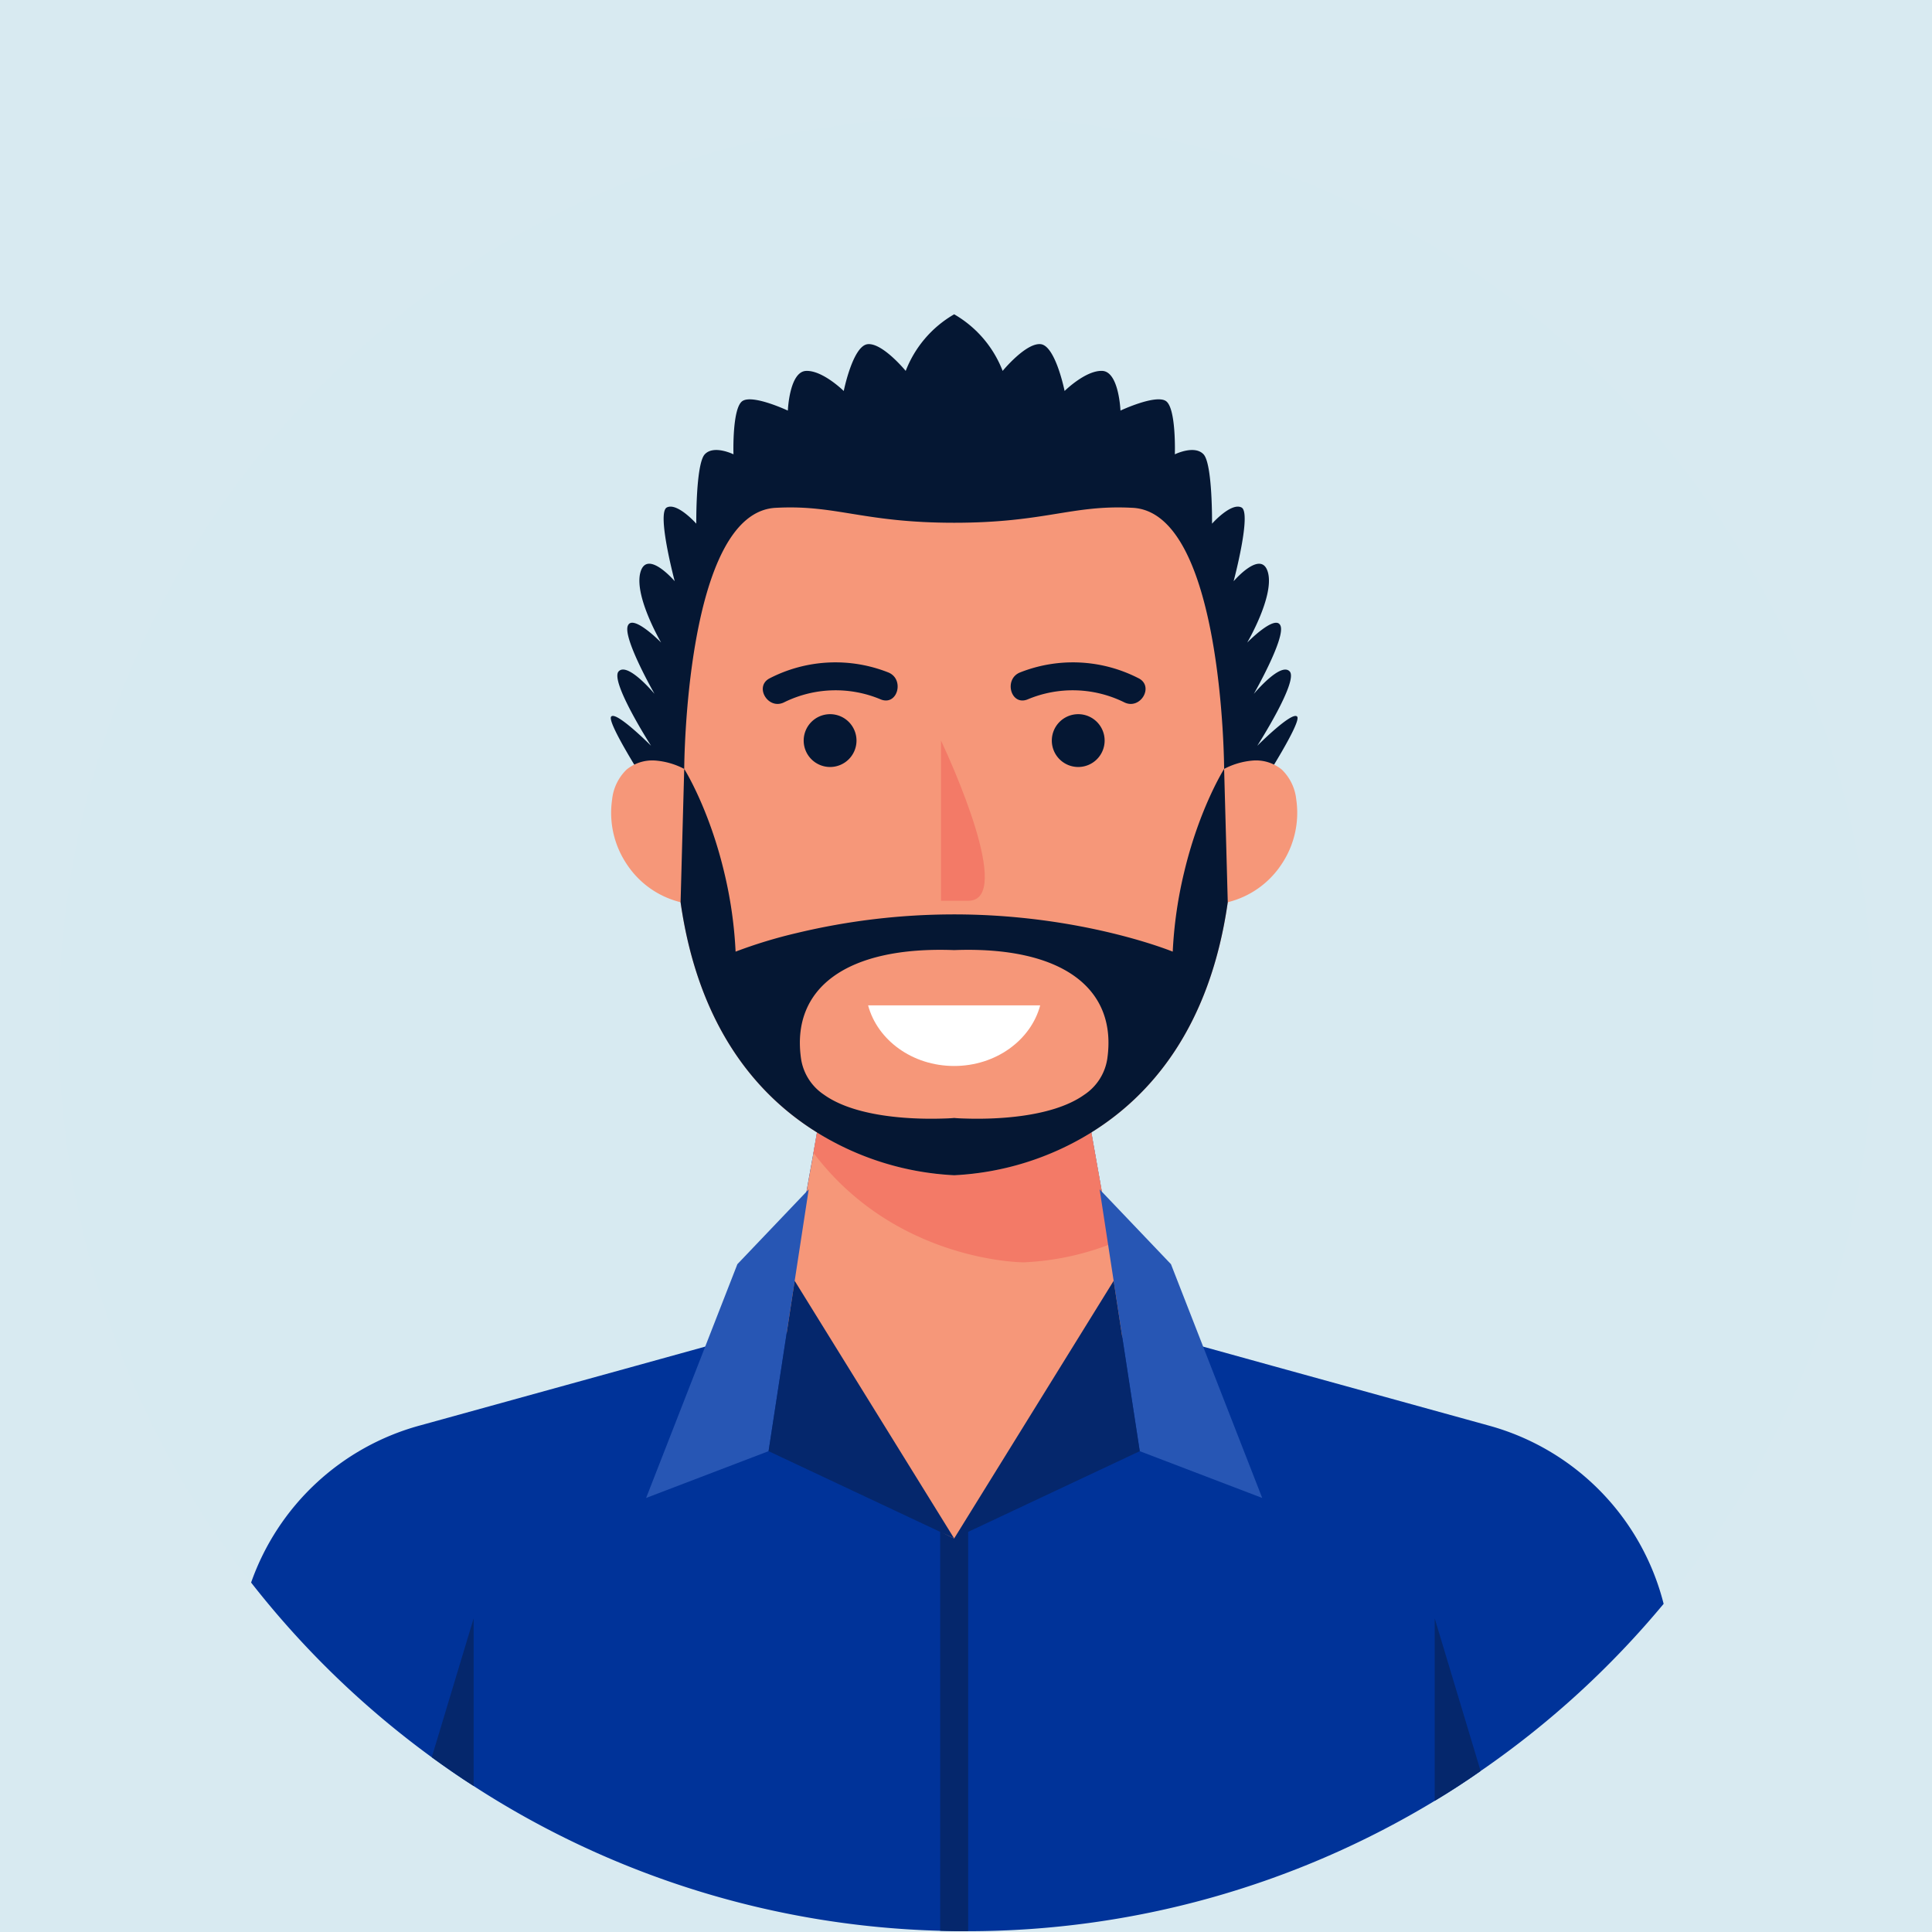
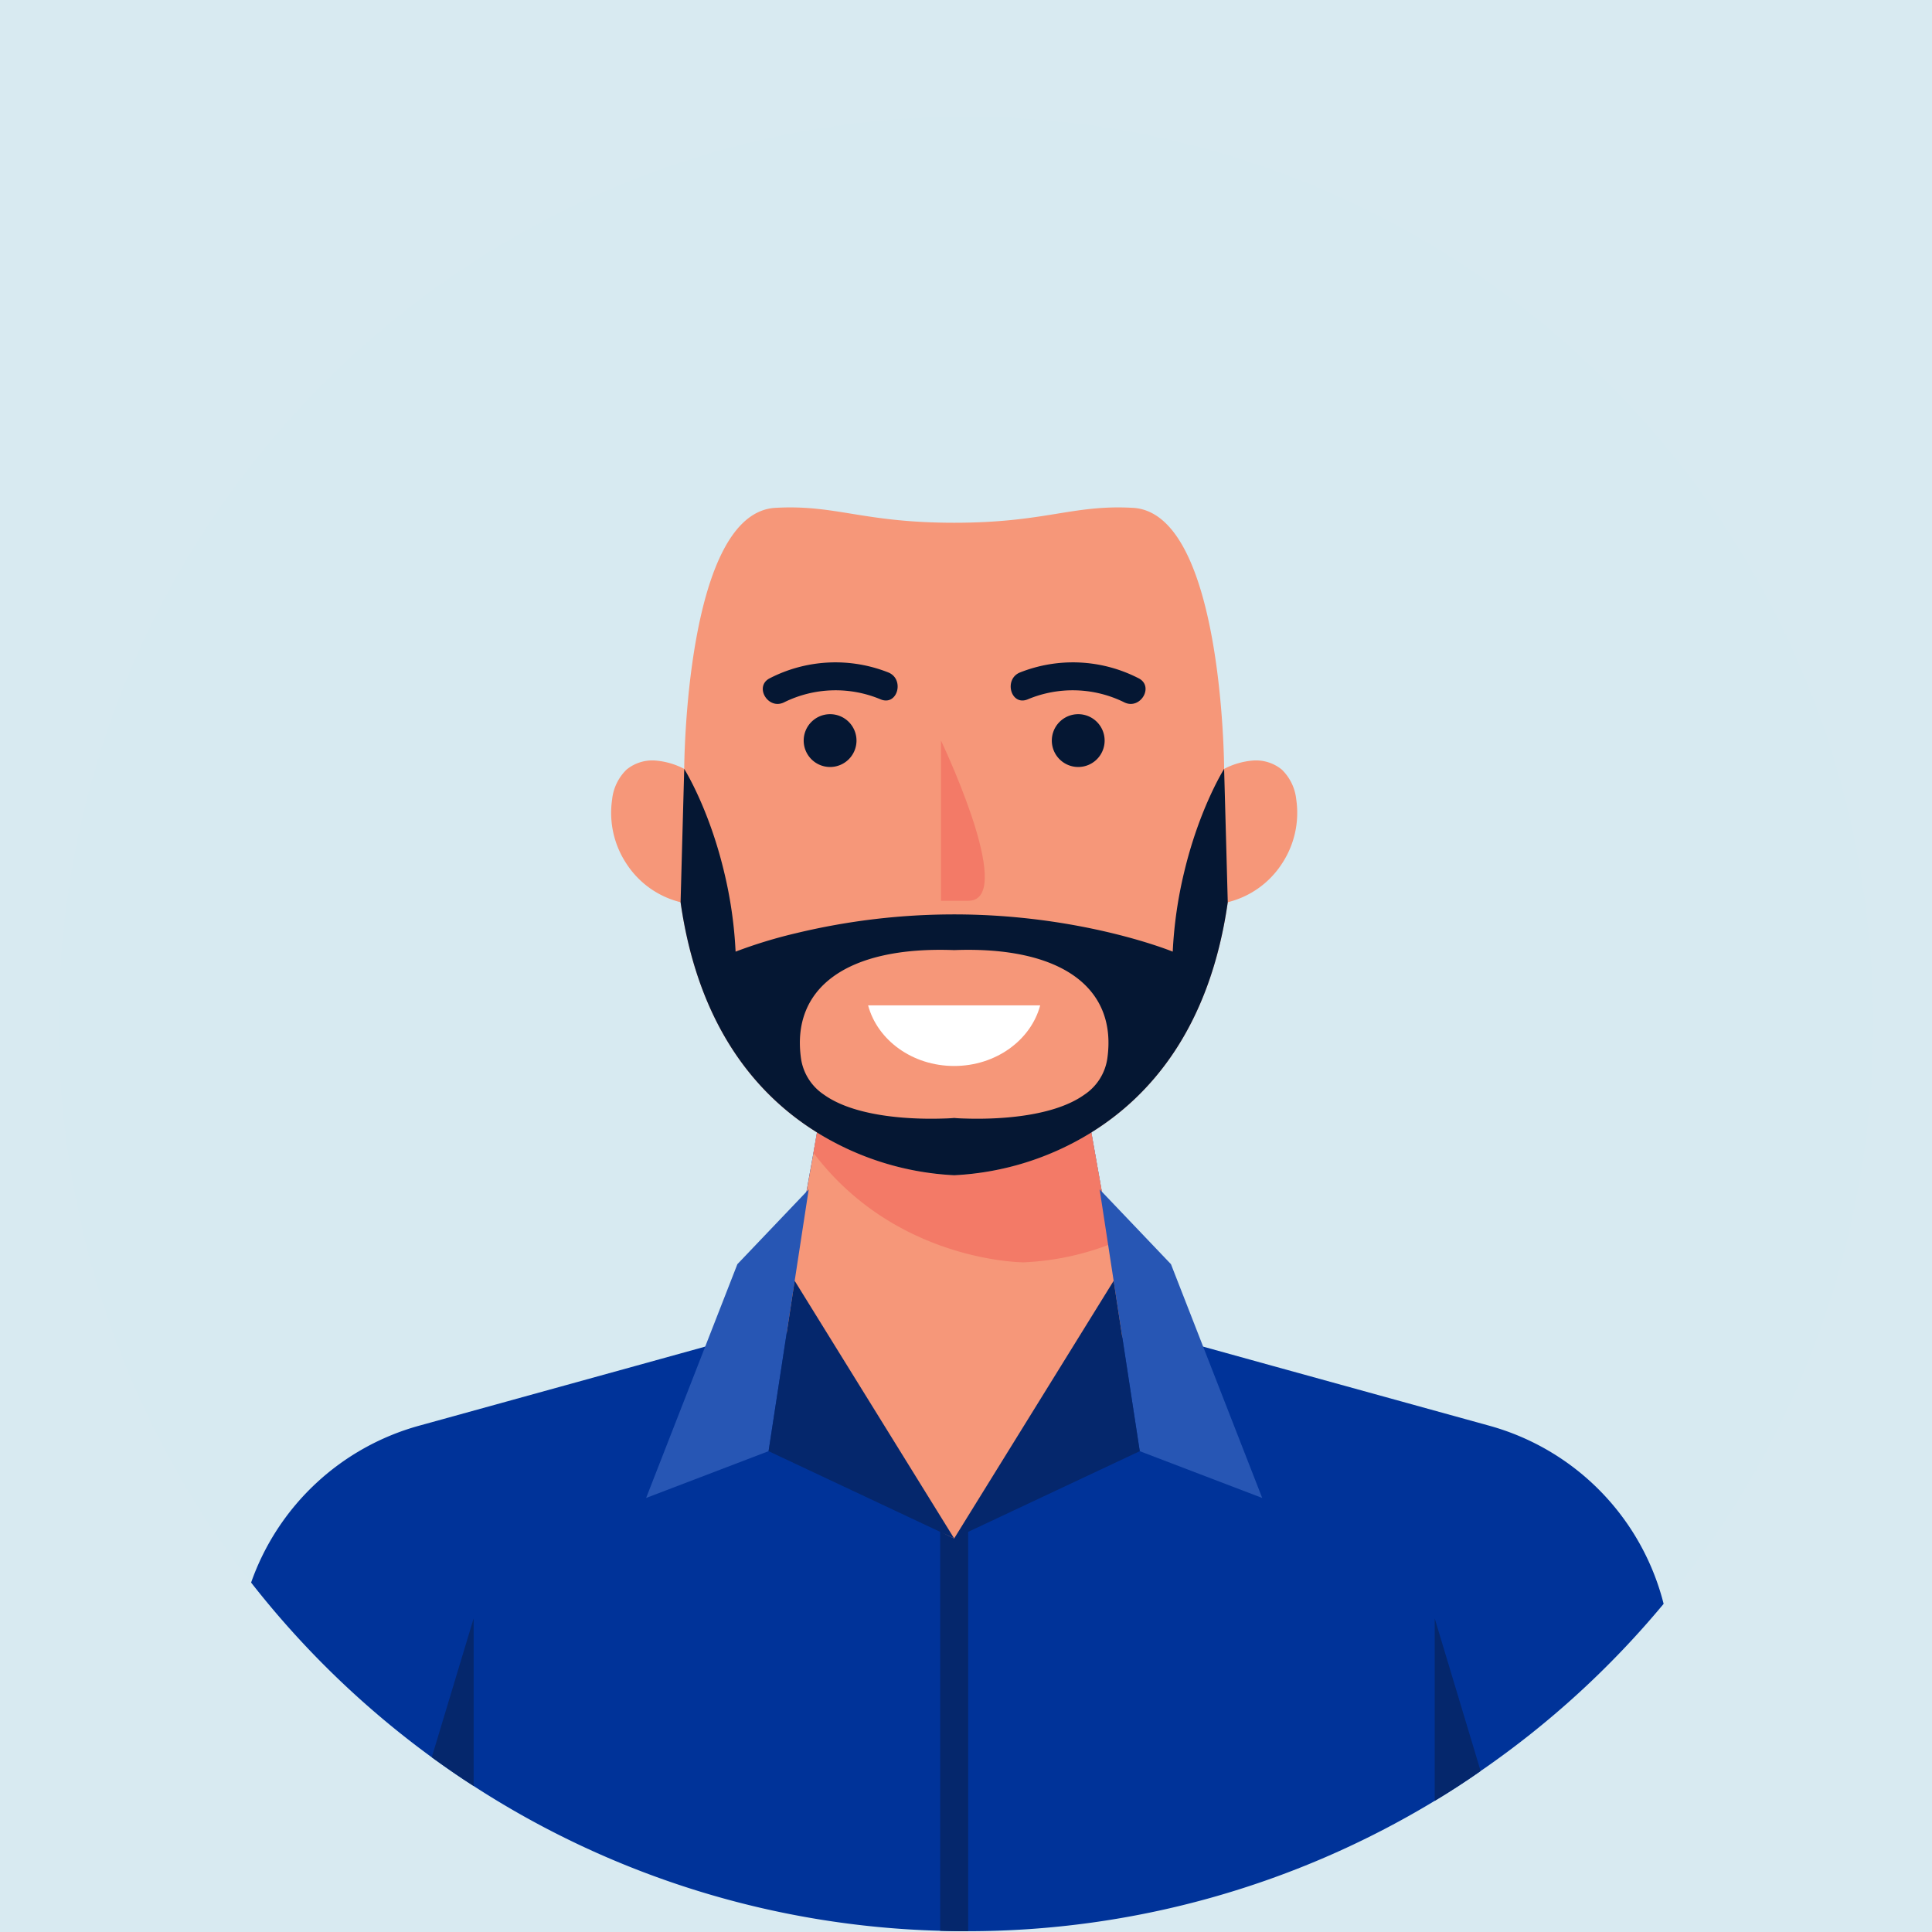
<svg xmlns="http://www.w3.org/2000/svg" width="400" height="400" viewBox="0 0 400 400">
  <defs>
    <clipPath id="a">
      <rect width="376" height="376" transform="translate(-0.168 -0.168)" fill="none" />
    </clipPath>
  </defs>
  <g transform="translate(-8550 933)">
    <rect width="400" height="400" transform="translate(8550 -933)" fill="#d8eaf1" />
    <g transform="translate(8562.168 -908.832)">
      <g clip-path="url(#a)">
        <path d="M375.664,187.847A187.856,187.856,0,0,1,294.38,342.5c-3.1,2.174-6.262,4.232-9.508,6.175a186.785,186.785,0,0,1-96.59,26.988h-.464c-1.8,0-3.566-.029-5.334-.087A186.526,186.526,0,0,1,85.893,345.6c-2.957-1.884-5.827-3.884-8.668-5.943A187.962,187.962,0,0,1,0,187.847C0,84.1,84.1,0,187.818,0c103.75,0,187.847,84.1,187.847,187.847" transform="translate(0)" fill="#d7eaf1" />
        <path d="M306.178,178.177A186.981,186.981,0,0,1,268.29,212.79c-3.1,2.174-6.262,4.232-9.508,6.175a186.785,186.785,0,0,1-96.59,26.988h-.464c-1.8,0-3.566-.029-5.334-.087A186.527,186.527,0,0,1,59.8,215.891c-2.957-1.884-5.827-3.885-8.668-5.943a188.228,188.228,0,0,1-37.4-36.178A51.33,51.33,0,0,1,48.5,141.3l45.019-12.436,14.233-3.942,16.031-4.435,4.928-27.626v-.029l1.449-8.03.725-4.232,1.42-7.827.783-4.435,24,9.392,2.2.87,2.2-.87,24-9.392.783,4.435,1.42,7.827,2.174,12.262v.029l1.913,10.784L194.8,120.49l16.031,4.435,14.233,3.942L270.087,141.3a51.307,51.307,0,0,1,36.091,36.874" transform="translate(26.09 129.712)" fill="#039" />
        <path d="M68.748,101.723v86.618h-.464c-1.8,0-3.566-.029-5.334-.087V101.723a2.9,2.9,0,1,1,5.8,0" transform="translate(119.534 187.323)" fill="#05276c" />
        <path d="M122.722,120.49s-3.421,13.828-7.711,20.031c-6.841,9.943-10.7,6.175-27.8,24.119C67.818,155.827,51.7,120.49,51.7,120.49L58.078,84.8,61.005,68.31,87.211,78.572,113.417,68.31l6.291,35.337Z" transform="translate(98.171 129.712)" fill="#f69779" />
        <path d="M115.53,103.647a56.494,56.494,0,0,1-18.118,3.827S71,107.474,53.9,84.8L56.828,68.31,83.034,78.572,109.239,68.31Z" transform="translate(102.349 129.712)" fill="#f37a67" />
        <path d="M74.339,76.608l8.308,54.206L108,140.5,89.109,92.1Z" transform="translate(141.16 145.469)" fill="#2756b4" />
        <path d="M96.968,83.141,63.95,136.477l38.424-18.069Z" transform="translate(121.433 157.873)" fill="#05276c" />
        <path d="M75.612,76.608,67.3,130.814,41.948,140.5,60.843,92.1Z" transform="translate(79.654 145.469)" fill="#2756b4" />
        <path d="M56.1,83.141l33.018,53.336L50.695,118.408Z" transform="translate(96.263 157.873)" fill="#05276c" />
-         <path d="M181.547,97.432c-.939-1.342-8.273,6.015-8.273,6.015s8.586-13.393,6.708-15.4-7.4,4.632-7.418,4.65c.014-.026,6.482-11.361,5.543-14.042s-6.917,3.421-6.917,3.421,5.644-9.607,4.293-14.523-7.105,1.823-7.105,1.823S172.164,55.175,170,54.1s-6.091,3.36-6.091,3.36.122-12.346-1.757-14.358-5.943,0-5.943,0,.313-9.726-1.907-11.068-9.352,2.012-9.352,2.012S144.639,26,141.2,25.83s-7.818,4.157-7.818,4.157-1.878-9.355-4.943-9.691-7.882,5.534-7.882,5.534a23.165,23.165,0,0,0-10.036-11.72,23.165,23.165,0,0,0-10.036,11.72S95.665,19.96,92.6,20.3s-4.943,9.691-4.943,9.691-4.377-4.325-7.818-4.157-3.754,8.215-3.754,8.215-7.131-3.354-9.352-2.012S64.827,43.1,64.827,43.1s-4.067-2.012-5.943,0S57.128,57.46,57.128,57.46,53.2,53.024,51.037,54.1s1.623,15.271,1.623,15.271-5.757-6.743-7.105-1.823,4.293,14.523,4.293,14.523-5.977-6.1-6.917-3.421S48.46,92.664,48.475,92.69v0c-.017-.02-5.546-6.659-7.421-4.65s6.708,15.4,6.708,15.4-7.331-7.357-8.27-6.015c-.841,1.2,6.6,12.9,8.149,15.3.032,2.534.11,4.021.11,4.021l11.781,13.407,50.988-6.937,50.988,6.937,11.781-13.407s.078-1.487.11-4.021c1.542-2.4,8.989-14.1,8.149-15.3" transform="translate(74.863 26.793)" fill="#051733" />
        <path d="M178.248,101.783a18.627,18.627,0,0,1-11.132,7.856c-8.059,56.528-56.644,56.528-56.644,56.528s-48.585,0-56.644-56.528A18.627,18.627,0,0,1,42.7,101.783a19.08,19.08,0,0,1-3.044-13.422,10.059,10.059,0,0,1,2.986-6.175A8.415,8.415,0,0,1,48.524,80.3a15.49,15.49,0,0,1,6.059,1.739s.174-53.455,19.133-54.064c12.407-.638,17.944,3.1,36.758,3.1s24.35-3.74,36.758-3.1c18.959.609,19.133,54.064,19.133,54.064a15.489,15.489,0,0,1,6.059-1.739,8.415,8.415,0,0,1,5.885,1.884,10.059,10.059,0,0,1,2.986,6.175,19.08,19.08,0,0,1-3.044,13.422" transform="translate(74.91 52.987)" fill="#f69779" />
        <path d="M101.054,118.849s-.812.087-2.2.116l2.2.87,2.2-.87c-1.391-.029-2.2-.116-2.2-.116m56.325-56.412-.435-15.857s-5.131,8.117-8.291,21.452a87.911,87.911,0,0,0-2.348,16.379S127.579,76.7,101.054,76.7a139.643,139.643,0,0,0-32.583,3.855A99.193,99.193,0,0,0,55.8,84.41a87.909,87.909,0,0,0-2.348-16.379C50.295,54.7,45.164,46.58,45.164,46.58l-.435,15.857-.319,11.74c3.711,26.032,16.031,40.091,28.235,47.657a.028.028,0,0,0,.029.029,59.455,59.455,0,0,0,28.38,8.842,59.455,59.455,0,0,0,28.38-8.842.028.028,0,0,0,.029-.029c12.2-7.566,24.524-21.626,28.235-47.657ZM132.738,106.7a10.88,10.88,0,0,1-4.7,7.305c-6.986,5.015-19.712,5.131-24.785,4.957-1.391-.029-2.2-.116-2.2-.116s-.812.087-2.2.116c-5.073.174-17.8.058-24.785-4.957a10.88,10.88,0,0,1-4.7-7.305C67.2,92.034,78.675,83.251,101.054,84.091c22.379-.841,33.859,7.943,31.685,22.611" transform="translate(84.329 88.449)" fill="#051733" />
        <path d="M107.778,138.848c-3.1,2.174-6.262,4.232-9.508,6.175V107.25Z" transform="translate(186.602 203.654)" fill="#05276c" />
        <path d="M35.308,107.25v34.7c-2.957-1.884-5.827-3.884-8.668-5.943Z" transform="translate(50.586 203.654)" fill="#05276c" />
        <path d="M63.011,44.556V77.722h5.621c9.636,0-3.832-29.354-5.621-33.166" transform="translate(119.65 84.606)" fill="#f37a67" />
        <path d="M94.429,42.248a29.721,29.721,0,0,0-24.5-1.189c-3.429,1.365-1.936,6.975,1.542,5.592a24.075,24.075,0,0,1,20.034.6c3.34,1.649,6.276-3.351,2.925-5.006" transform="translate(129.097 73.993)" fill="#051733" />
        <path d="M81.859,48.137a5.467,5.467,0,1,1-5.467-5.467,5.466,5.466,0,0,1,5.467,5.467" transform="translate(134.675 81.025)" fill="#051733" />
        <path d="M51.761,42.248a29.721,29.721,0,0,1,24.5-1.189c3.429,1.365,1.936,6.975-1.542,5.592a24.075,24.075,0,0,0-20.034.6C51.346,48.9,48.41,43.9,51.761,42.248" transform="translate(95.478 73.993)" fill="#051733" />
        <path d="M53.2,48.137a5.467,5.467,0,1,0,5.467-5.467A5.468,5.468,0,0,0,53.2,48.137" transform="translate(101.027 81.025)" fill="#051733" />
        <path d="M57.8,63.466c1.928,7.195,9.16,12.552,17.814,12.552s15.889-5.357,17.816-12.552Z" transform="translate(109.764 120.514)" fill="#fff" />
      </g>
    </g>
  </g>
</svg>